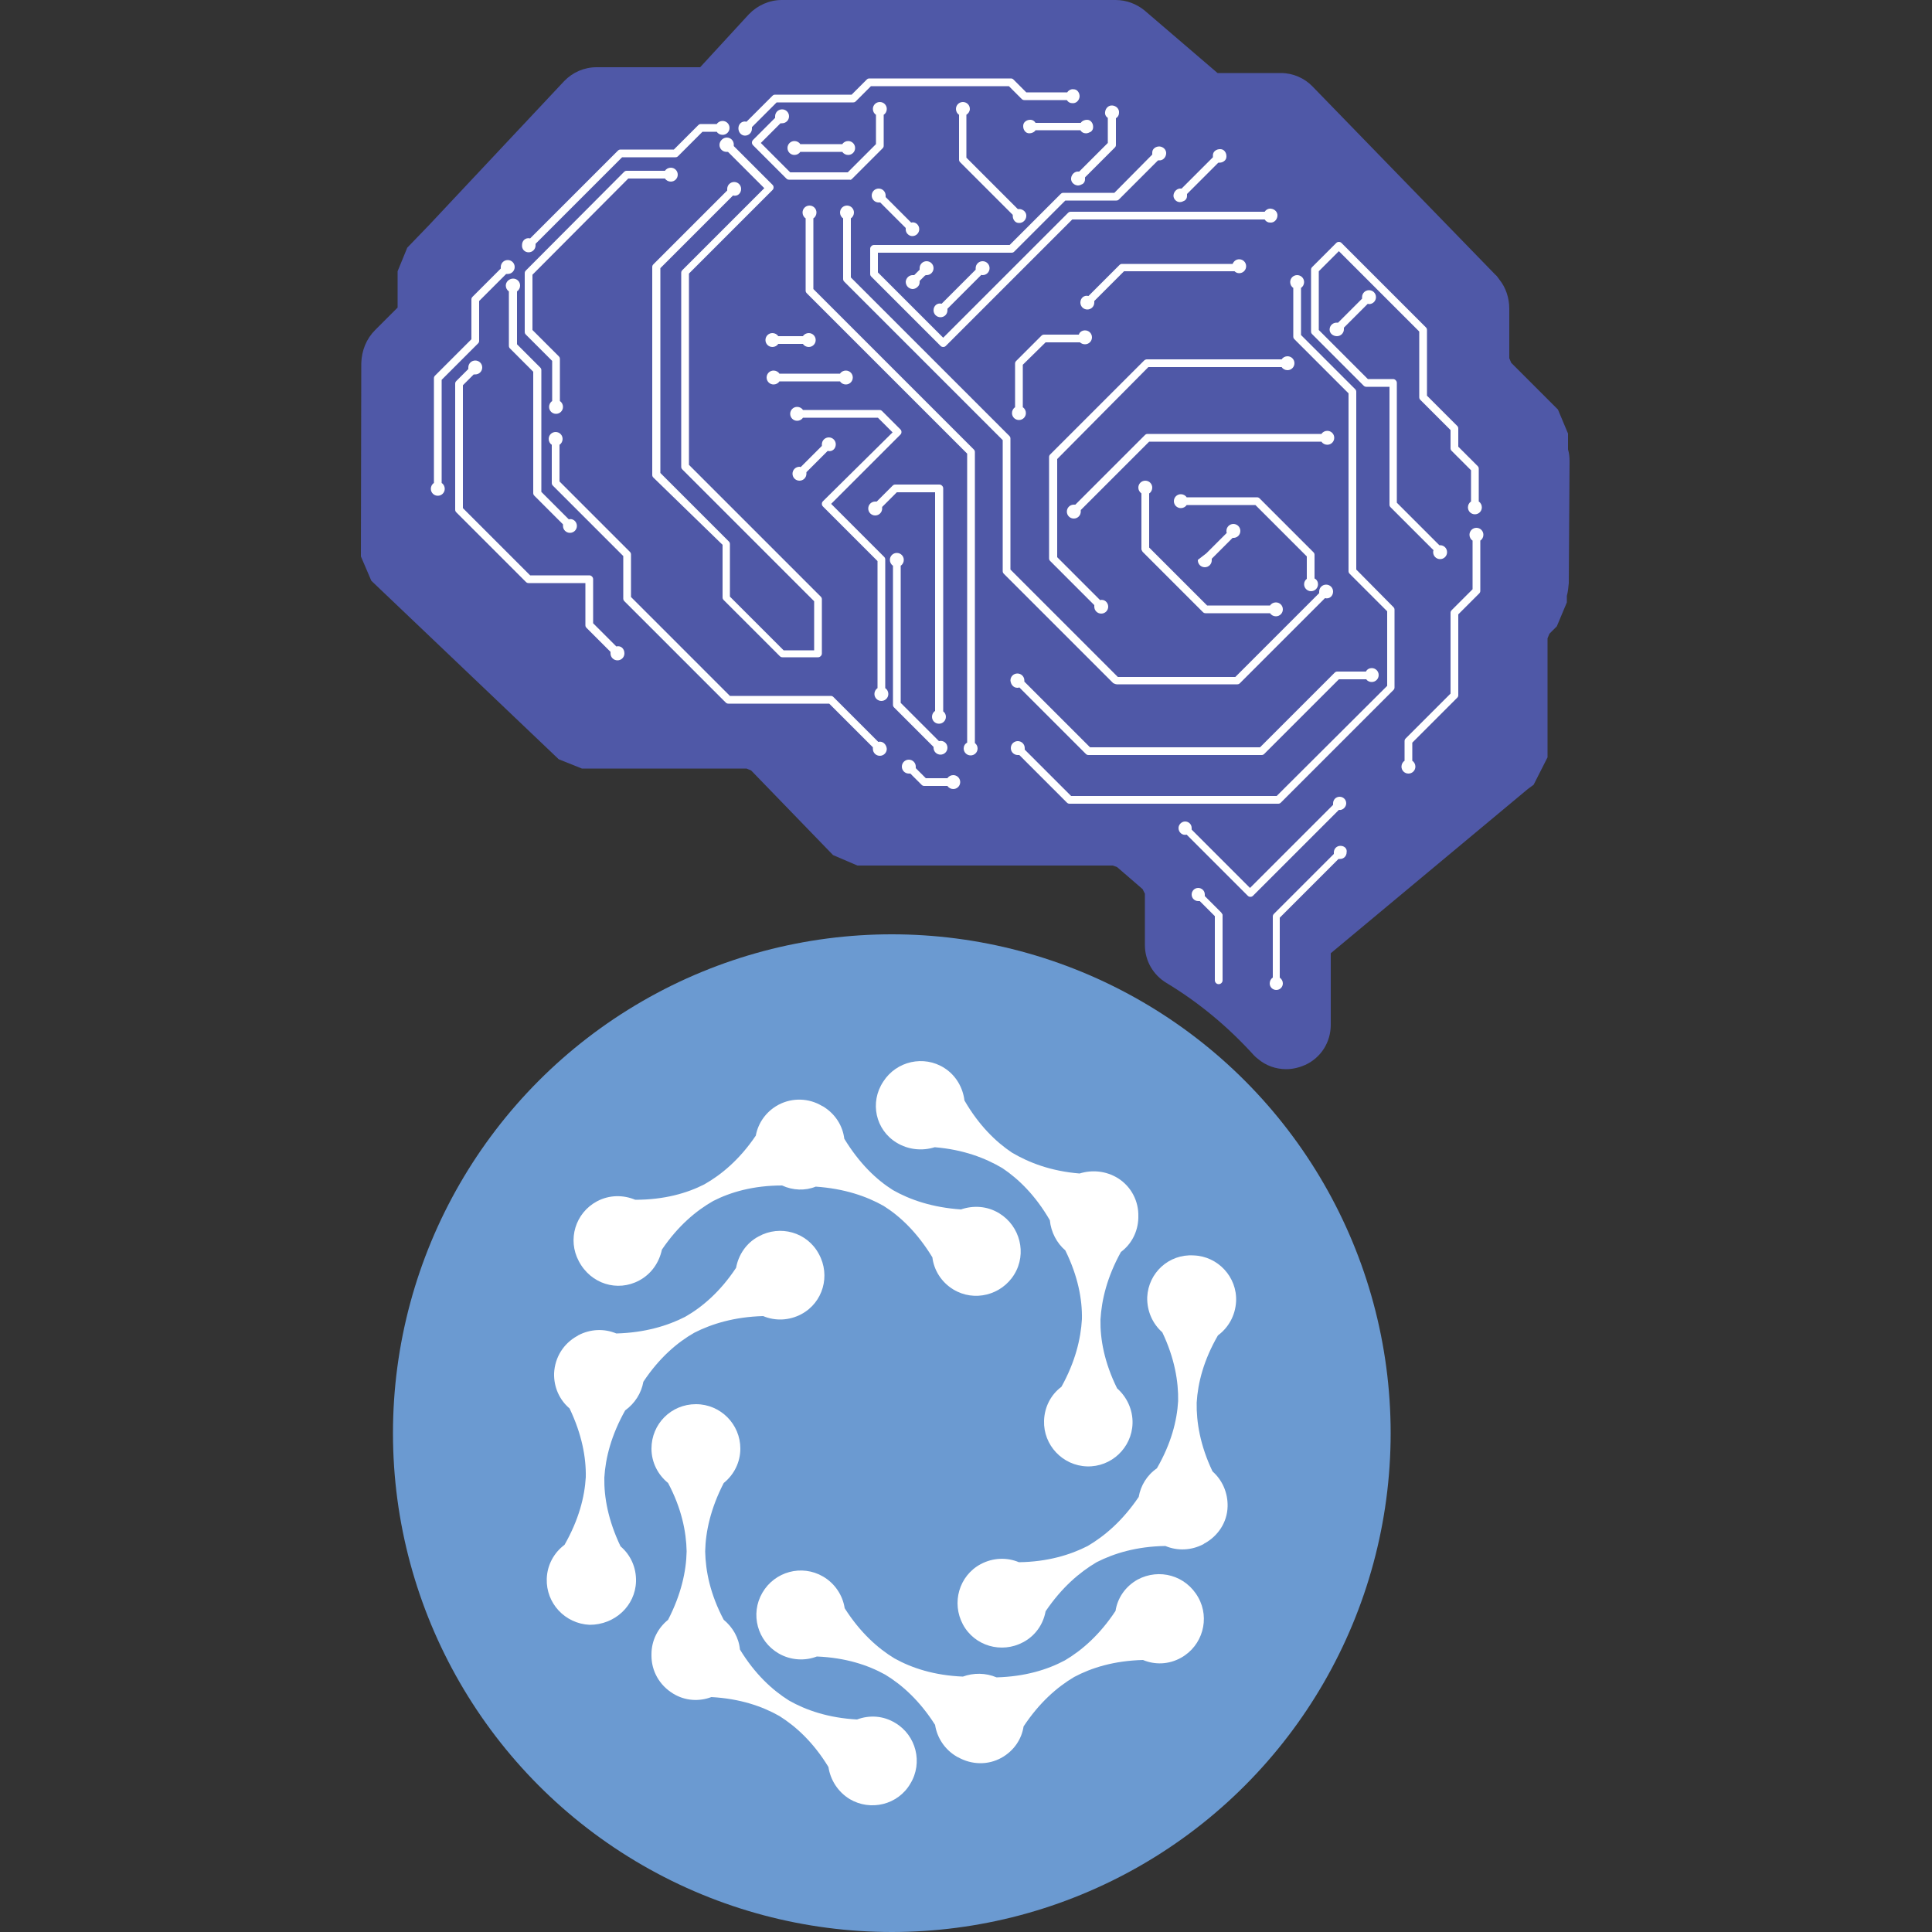
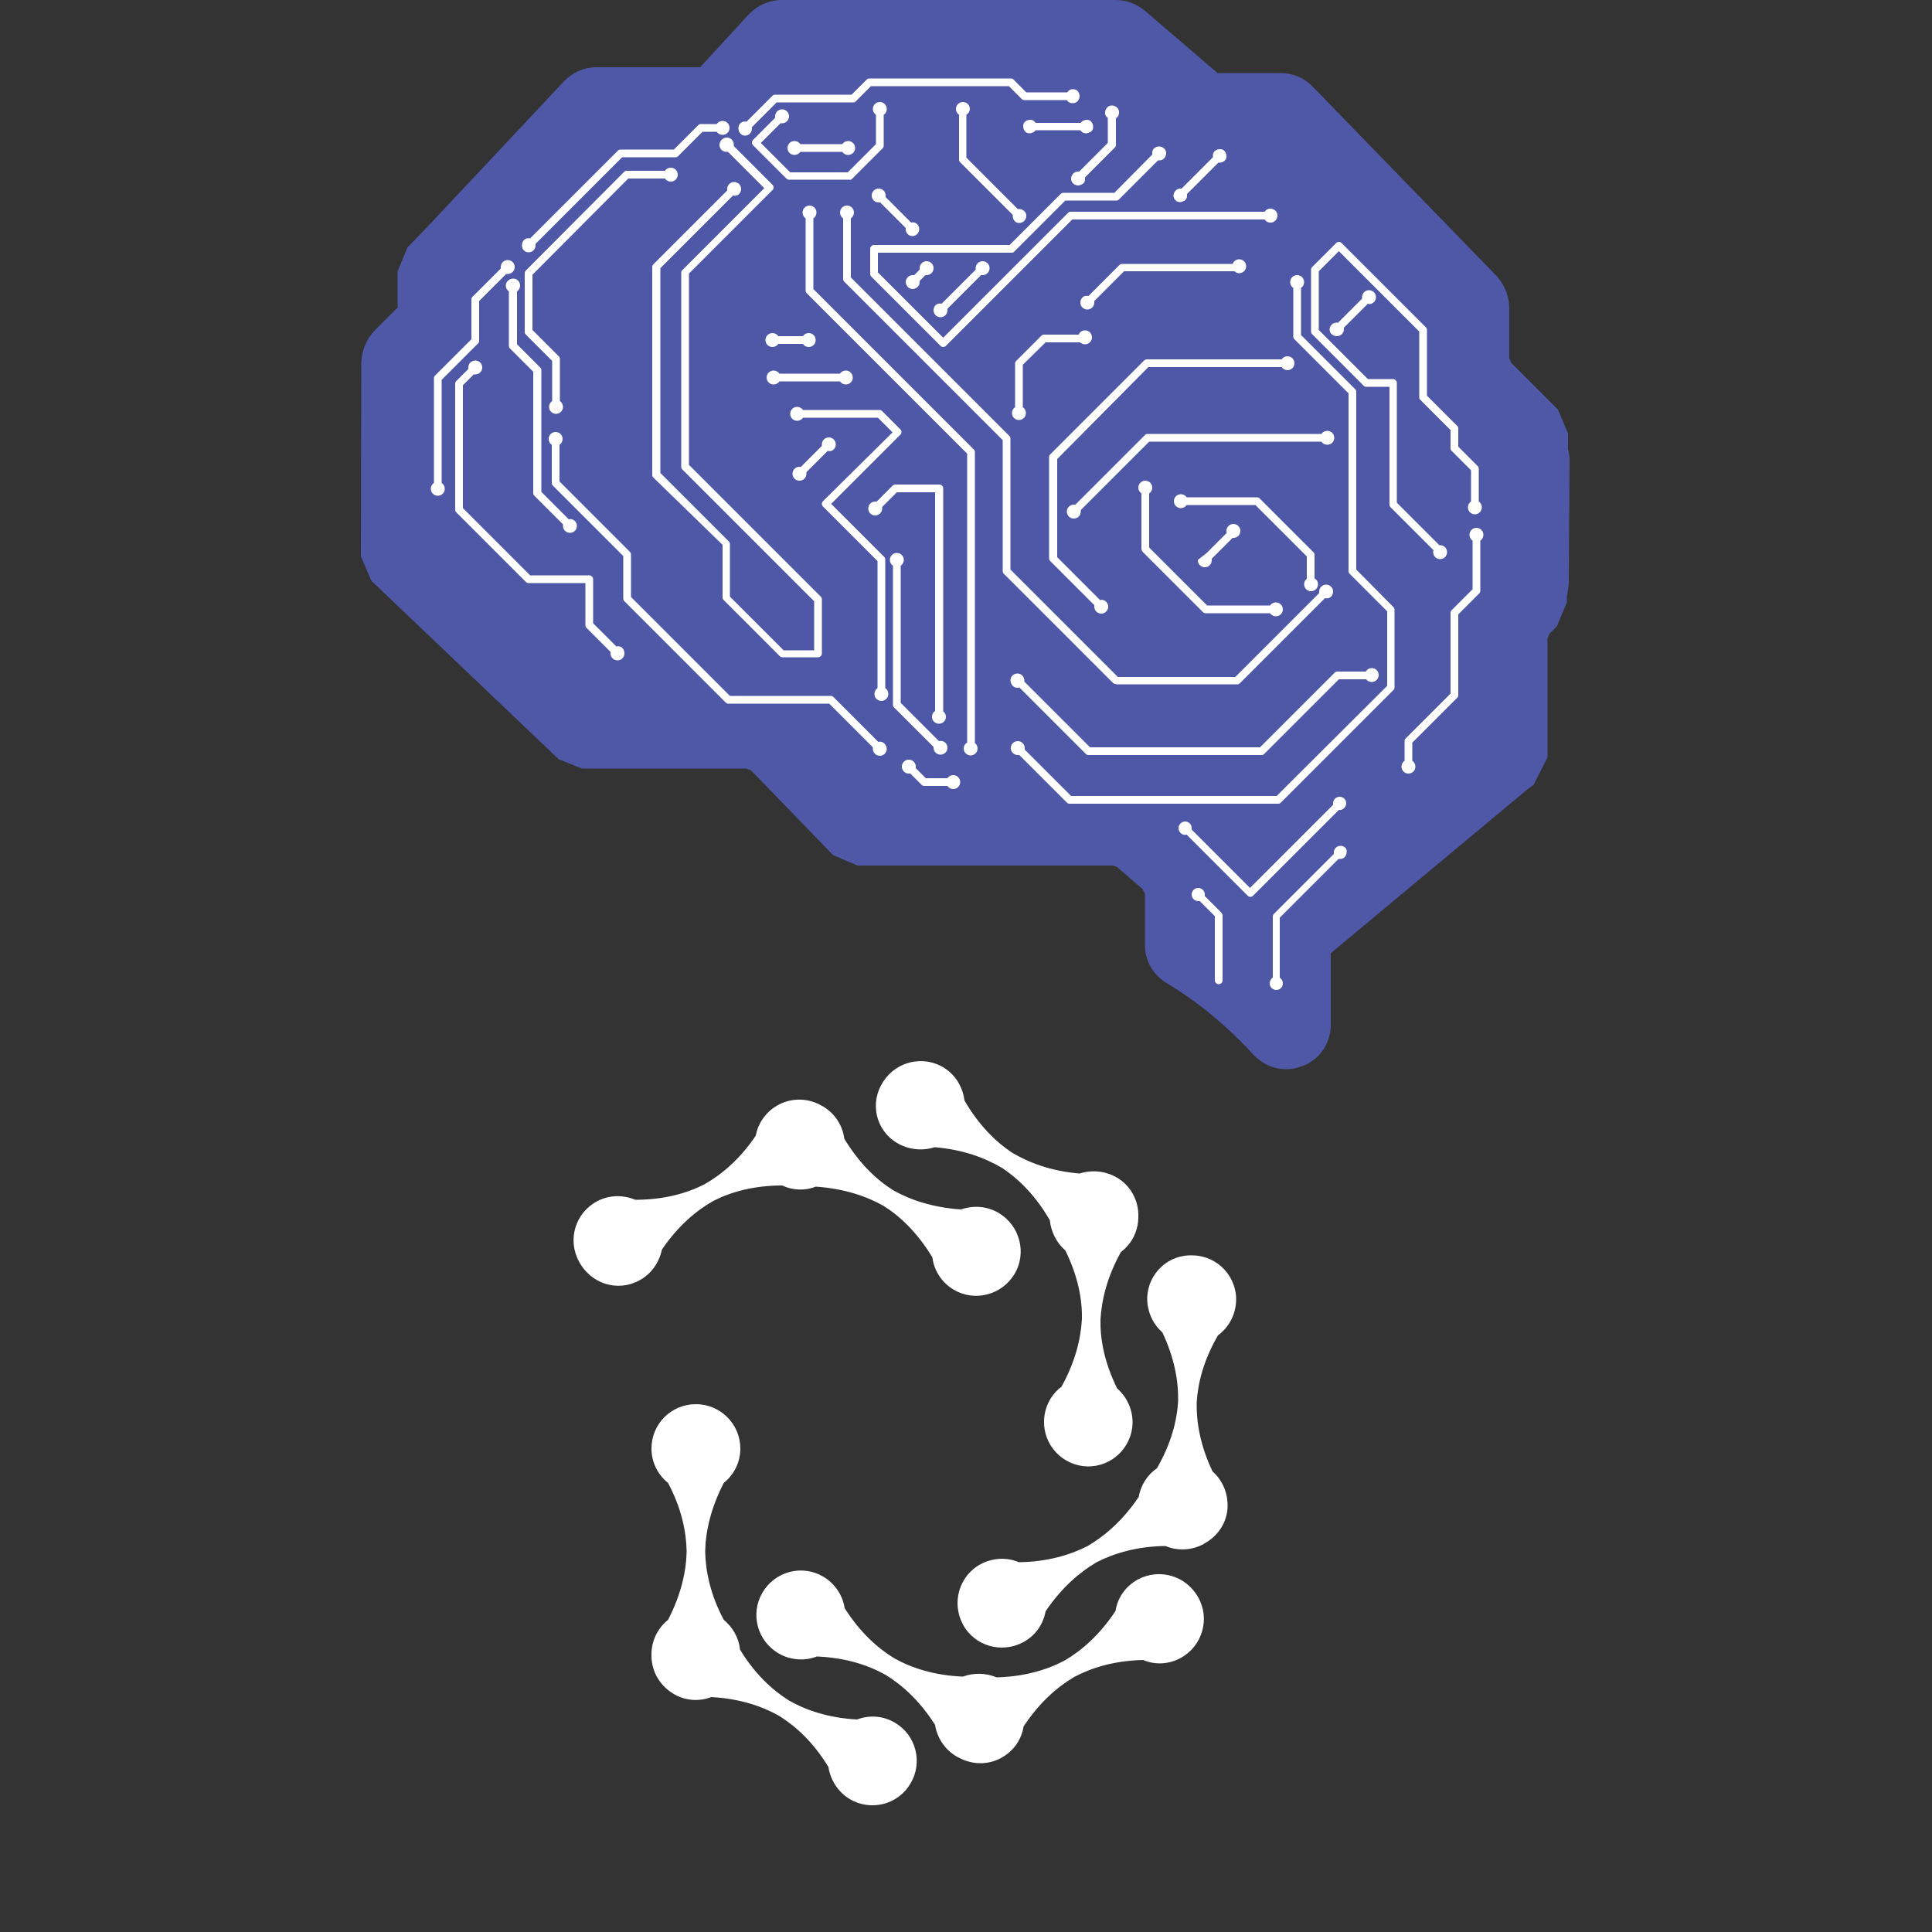
<svg xmlns="http://www.w3.org/2000/svg" id="Layer_1" x="0px" y="0px" viewBox="0 0 500 500" style="enable-background:new 0 0 500 500;" xml:space="preserve">
  <rect x="0" y="0" width="500" height="500" fill="#333333" stroke="none" />
  <style type="text/css">	.st0{fill:#6B9AD1;}	.st1{fill:#FFFFFF;}	.st2{fill:#4F58A7;}</style>
  <g>
-     <circle class="st0" cx="230.8" cy="370.9" r="129.1" />
    <g>
      <path class="st1" d="M231.7,445.9c-3.1-1.9-6.7-2.1-9.9-0.9l0,0c-7.4-0.4-13.2-2.4-17.6-4.9c-4.3-2.7-8.8-6.8-12.7-13.2   c-0.3-3.1-1.9-5.8-4.2-7.7h0c-3.5-6.6-4.7-12.6-4.8-17.7c0.1-5.1,1.4-11.1,4.8-17.7h0c2.6-2.1,4.3-5.3,4.3-8.9   c0-6.3-5.1-11.5-11.5-11.5s-11.5,5.1-11.5,11.5c0,3.6,1.7,6.8,4.3,8.9h0c3.5,6.6,4.7,12.6,4.8,17.7c-0.1,5.1-1.4,11.1-4.8,17.7h0   c-2.6,2.1-4.3,5.3-4.3,8.9c0,0.1,0,0.3,0,0.4c0,3.9,2,7.6,5.6,9.8c3.1,1.9,6.7,2.1,9.9,0.9l0,0c7.4,0.4,13.2,2.4,17.6,4.9   c4.3,2.7,8.8,6.8,12.7,13.2l0,0c0.5,3.3,2.4,6.4,5.5,8.3c5.4,3.2,12.5,1.5,15.7-4C238.9,456.2,237.1,449.1,231.7,445.9z" />
      <path class="st1" d="M294.4,408.8c-3.2,1.8-5.2,4.8-5.7,8.1l0,0c-4.1,6.2-8.7,10.2-13.1,12.8c-4.5,2.4-10.3,4.2-17.7,4.4   c-2.8-1.2-6-1.2-8.7-0.2l0,0c-7.4-0.3-13.2-2.2-17.7-4.7c-4.3-2.6-8.9-6.7-12.9-13l0,0c-0.5-3.3-2.5-6.4-5.6-8.2   c-5.5-3.2-12.5-1.3-15.7,4.2c-3.2,5.5-1.3,12.5,4.2,15.7c3.1,1.8,6.8,2,9.9,0.8l0,0c7.4,0.3,13.2,2.2,17.7,4.7   c4.3,2.6,8.9,6.7,12.9,13l0,0c0.5,3.3,2.5,6.4,5.6,8.2c0.1,0.1,0.2,0.1,0.4,0.2c3.4,1.9,7.6,2.1,11.2,0.1c3.2-1.8,5.2-4.8,5.7-8.1   l0,0c4.1-6.2,8.7-10.2,13.1-12.8c4.5-2.4,10.3-4.2,17.8-4.4l0,0c3.1,1.3,6.7,1.2,9.9-0.6c5.5-3.1,7.5-10.1,4.4-15.6   C306.9,407.7,300,405.8,294.4,408.8z" />
      <path class="st1" d="M296.9,335.7c-0.1,3.6,1.4,6.9,3.9,9.1l0,0c3.2,6.7,4.2,12.8,4.1,17.8c-0.3,5.1-1.8,11-5.5,17.4   c-2.6,1.8-4.2,4.5-4.7,7.4l0,0c-4.2,6.2-8.8,10.1-13.2,12.7c-4.5,2.3-10.4,4.1-17.8,4.2l0,0c-3.1-1.3-6.7-1.2-9.9,0.5   c-5.6,3-7.6,10-4.6,15.6c3,5.6,10,7.6,15.6,4.6c3.2-1.7,5.2-4.7,5.8-8l0,0c4.2-6.2,8.8-10.1,13.2-12.7c4.5-2.3,10.4-4.1,17.8-4.2   l0,0c3.1,1.3,6.7,1.2,9.9-0.5c0.1-0.1,0.2-0.2,0.3-0.2c3.4-1.9,5.8-5.4,5.9-9.5c0.1-3.6-1.4-6.9-3.9-9.1l0,0   c-3.2-6.7-4.2-12.8-4.1-17.8c0.3-5.1,1.8-11,5.5-17.4l0,0c2.7-2,4.5-5.1,4.7-8.8c0.3-6.3-4.7-11.7-11-11.9   C302.5,324.5,297.2,329.4,296.9,335.7z" />
-       <path class="st1" d="M232,295.7c3.1,1.9,6.7,2.2,9.9,1.2l0,0c7.4,0.6,13.1,2.8,17.5,5.4c4.2,2.8,8.6,7.1,12.3,13.5   c0.3,3.1,1.8,5.9,4,7.8l0,0c3.3,6.7,4.4,12.7,4.3,17.8c-0.3,5.1-1.7,11-5.3,17.5l0,0c-2.7,2-4.4,5.2-4.5,8.8   c-0.2,6.3,4.8,11.6,11.1,11.8c6.3,0.2,11.6-4.8,11.8-11.1c0.1-3.6-1.5-6.9-4-9.1l0,0c-3.3-6.7-4.4-12.7-4.3-17.8   c0.3-5.1,1.7-11,5.3-17.5l0,0c2.7-2,4.4-5.2,4.5-8.8c0-0.1,0-0.3,0-0.4c0.1-3.9-1.8-7.7-5.3-9.9c-3.1-1.9-6.7-2.2-9.9-1.2l0,0   c-7.4-0.6-13.1-2.8-17.5-5.4c-4.2-2.8-8.6-7.1-12.3-13.5l0,0c-0.4-3.3-2.2-6.5-5.2-8.4c-5.3-3.4-12.4-1.8-15.8,3.5   C225,285.3,226.6,292.4,232,295.7z" />
+       <path class="st1" d="M232,295.7c3.1,1.9,6.7,2.2,9.9,1.2l0,0c7.4,0.6,13.1,2.8,17.5,5.4c4.2,2.8,8.6,7.1,12.3,13.5   c0.3,3.1,1.8,5.9,4,7.8l0,0c3.3,6.7,4.4,12.7,4.3,17.8c-0.3,5.1-1.7,11-5.3,17.5l0,0c-2.7,2-4.4,5.2-4.5,8.8   c-0.2,6.3,4.8,11.6,11.1,11.8c6.3,0.2,11.6-4.8,11.8-11.1c0.1-3.6-1.5-6.9-4-9.1c-3.3-6.7-4.4-12.7-4.3-17.8   c0.3-5.1,1.7-11,5.3-17.5l0,0c2.7-2,4.4-5.2,4.5-8.8c0-0.1,0-0.3,0-0.4c0.1-3.9-1.8-7.7-5.3-9.9c-3.1-1.9-6.7-2.2-9.9-1.2l0,0   c-7.4-0.6-13.1-2.8-17.5-5.4c-4.2-2.8-8.6-7.1-12.3-13.5l0,0c-0.4-3.3-2.2-6.5-5.2-8.4c-5.3-3.4-12.4-1.8-15.8,3.5   C225,285.3,226.6,292.4,232,295.7z" />
      <path class="st1" d="M165.4,331.4c3.2-1.7,5.2-4.7,5.9-8l0,0c4.2-6.2,8.9-10.1,13.3-12.6c4.5-2.3,10.4-4,17.8-4   c2.8,1.3,6,1.4,8.7,0.3l0,0c7.4,0.5,13.2,2.5,17.6,5c4.3,2.7,8.7,6.9,12.6,13.3l0,0c0.4,3.3,2.3,6.4,5.4,8.3   c5.4,3.3,12.5,1.5,15.8-3.9c3.3-5.4,1.5-12.5-3.9-15.8c-3.1-1.9-6.7-2.1-9.9-1l0,0c-7.4-0.5-13.2-2.5-17.6-5   c-4.3-2.7-8.7-6.9-12.6-13.3l0,0c-0.4-3.3-2.3-6.4-5.4-8.3c-0.1-0.1-0.2-0.1-0.4-0.2c-3.3-2-7.6-2.2-11.2-0.3   c-3.2,1.7-5.3,4.7-5.9,8l0,0c-4.2,6.2-8.9,10.1-13.3,12.6c-4.5,2.3-10.4,4-17.9,4l0,0c-3.1-1.3-6.7-1.3-9.9,0.4   c-5.6,3-7.7,9.9-4.7,15.5C152.9,332.3,159.8,334.4,165.4,331.4z" />
-       <path class="st1" d="M164.6,409.3c0.1-3.6-1.4-6.9-4-9.1l0,0c-3.2-6.7-4.3-12.7-4.2-17.8c0.3-5.1,1.8-11,5.4-17.4   c2.5-1.8,4.2-4.5,4.7-7.4l0,0c4.1-6.2,8.8-10.2,13.2-12.7c4.5-2.3,10.4-4.1,17.8-4.3l0,0c3.1,1.3,6.7,1.2,9.9-0.5   c5.6-3,7.6-10,4.5-15.6c-3-5.6-10-7.6-15.6-4.5c-3.2,1.7-5.2,4.8-5.8,8.1l0,0c-4.1,6.2-8.8,10.2-13.2,12.7   c-4.5,2.3-10.4,4.1-17.8,4.3l0,0c-3.1-1.3-6.7-1.2-9.9,0.5c-0.1,0.1-0.2,0.2-0.3,0.2c-3.4,1.9-5.7,5.4-5.9,9.6   c-0.1,3.6,1.4,6.9,4,9.1l0,0c3.2,6.7,4.3,12.7,4.2,17.8c-0.3,5.1-1.8,11-5.5,17.5l0,0c-2.7,2-4.5,5.2-4.6,8.8   c-0.2,6.3,4.7,11.6,11.1,11.9C159.1,420.5,164.4,415.6,164.6,409.3z" />
    </g>
    <path class="st2" d="M406.2,119.4c0-1.1-0.1-2.1-0.4-3.1v-4.1l-2.6-6.2l-12.1-12.1l-0.5-1.2V79.9c0-2.8-0.9-5.5-2.6-7.6  c-0.3-0.4-0.6-0.9-1-1.2l-47.3-48.7c-2.1-2.2-5.1-3.5-8.2-3.5h-16.4L296.2,2.7C294.1,1,291.5,0,288.7,0h-86.4  c-3.2,0-6.3,1.4-8.5,3.7l-12.6,13.7h-26.8c-3.2,0-6.2,1.3-8.4,3.6l-35.1,37.4l-5.5,5.7l-2.5,6.1v9.4l-5.8,5.8  c-2.3,2.3-3.5,5.3-3.6,8.6l-0.1,50l2.7,6.3l48.5,46.2l6,2.4h42.6l1.2,0.5l21.2,21.9l6.3,2.7h66.1l1.1,0.4l6.6,5.7l0.6,1.2v13.3  c0,4,2.1,7.7,5.6,9.8c8.3,5,15.9,11.3,22.6,18.7c0.3,0.3,0.7,0.7,1,0.9c2.1,1.8,4.7,2.7,7.4,2.7c1.6,0,3.3-0.4,4.9-1.1  c4.1-1.9,6.6-5.9,6.6-10.4v-18.5l51-42.5l1.5-1.1l3.6-7.1v-30.8l0.5-1.2l1.9-1.9l2.6-6.2v-1.7c0.3-1.1,0.4-2.2,0.5-3.3L406.2,119.4  z" />
    <path class="st1" d="M209.3,86.2c-0.6,0-1.2,0.3-1.5,0.8h-6.4c-0.3-0.5-0.9-0.8-1.5-0.8c-1,0-1.8,0.8-1.8,1.8c0,1,0.8,1.8,1.8,1.8  c0.6,0,1.2-0.3,1.5-0.8h6.4c0.3,0.5,0.9,0.8,1.5,0.8c1,0,1.8-0.8,1.8-1.8C211.1,87,210.3,86.2,209.3,86.2z M266.7,31  c-0.5,0-0.9,0.1-1.3,0.4c-0.4,0.3-0.6,0.7-0.6,1.2c0,0.5,0.1,0.9,0.4,1.3s0.7,0.6,1.2,0.6c0.6,0,1.3-0.3,1.6-0.8h11.6  c0.3,0.5,0.8,0.8,1.4,0.8c0,0,0.1,0,0.1,0c0.4,0,0.8-0.2,1.2-0.4c0.4-0.3,0.6-0.7,0.6-1.2c0-0.5-0.1-0.9-0.4-1.3  c-0.3-0.4-0.7-0.6-1.2-0.6c-0.6,0-1.3,0.3-1.6,0.8H268C267.7,31.3,267.2,31,266.7,31z M220.5,46.3l7.9-7.9c0.2-0.2,0.3-0.4,0.3-0.7  v-8c0.5-0.3,0.8-0.9,0.8-1.5c0-1-0.8-1.8-1.8-1.8c-1,0-1.8,0.8-1.8,1.8c0,0.6,0.3,1.2,0.8,1.5v7.6l-7.3,7.3h-14.9l-7.6-7.6l5.1-5.1  c0.1,0,0.2,0,0.4,0c1,0,1.8-0.8,1.8-1.8c0-1-0.8-1.8-1.8-1.8c-1,0-1.8,0.8-1.8,1.8c0,0.1,0,0.2,0,0.4l-5.7,5.7  c-0.4,0.4-0.4,1,0,1.4l8.6,8.6c0.2,0.2,0.4,0.3,0.7,0.3h15.7C220.1,46.6,220.3,46.5,220.5,46.3z M239.8,71.2c1,0,1.8-0.8,1.8-1.8  s-0.8-1.8-1.8-1.8c-1,0-1.8,0.8-1.8,1.8c0,0.1,0,0.2,0,0.4l-1.4,1.4c-0.1,0-0.2,0-0.3,0c0,0-0.1,0-0.1,0c-0.9,0-1.7,0.7-1.8,1.7  c0,1,0.7,1.8,1.7,1.9c0,0,0.1,0,0.1,0c0.4,0,0.9-0.2,1.2-0.5c0.4-0.3,0.6-0.8,0.6-1.2c0-0.1,0-0.3,0-0.4l1.4-1.4  C239.6,71.2,239.7,71.2,239.8,71.2z M254.3,71.2c1,0,1.8-0.8,1.8-1.8s-0.8-1.8-1.8-1.8c-1,0-1.8,0.8-1.8,1.8c0,0.1,0,0.2,0,0.4  l-8.8,8.8c-1.2-0.3-2.1,0.6-2.1,1.7c0,1,0.8,1.8,1.8,1.8s1.8-0.8,1.8-1.8c0-0.1,0-0.2,0-0.4l8.8-8.8  C254,71.2,254.1,71.2,254.3,71.2z M288.4,49.9h-13.2c-0.3,0-0.5,0.1-0.7,0.3l-13.2,13.2h-35.1c-0.3,0-0.5,0.1-0.7,0.3  c-0.2,0.2-0.3,0.4-0.3,0.7v6.5c0,0.3,0.1,0.5,0.3,0.7l17.9,17.9c0.2,0.2,0.4,0.3,0.7,0.3c0.3,0,0.5-0.1,0.7-0.3l32.7-32.7h49.8  c0.3,0.5,0.8,0.8,1.4,0.8c1,0.1,1.8-0.7,1.9-1.7c0.1-1-0.7-1.8-1.7-1.9c-0.6-0.1-1.3,0.3-1.6,0.8h-50.2c-0.3,0-0.5,0.1-0.7,0.3  l-32.3,32.3l-16.9-16.9v-5.1h34.6c0.3,0,0.5-0.1,0.7-0.3l13.2-13.2l13.2,0c0.3,0,0.5-0.1,0.7-0.3l10.1-10.1c0.1,0,0.2,0,0.2,0  c1,0.1,1.8-0.7,1.9-1.7c0.1-1-0.7-1.8-1.7-1.9c-0.5,0-0.9,0.1-1.3,0.4c-0.4,0.3-0.6,0.7-0.6,1.2c0,0.2,0,0.3,0,0.5L288.4,49.9z   M251,28.2c0-1-0.8-1.8-1.8-1.8c-1,0-1.8,0.8-1.8,1.8c0,0.6,0.3,1.2,0.8,1.5v11.6c0,0.3,0.1,0.5,0.3,0.7l13.6,13.6  c0,0.1,0,0.2,0,0.2c0,0.5,0.1,0.9,0.4,1.3s0.7,0.6,1.2,0.6c0,0,0.1,0,0.1,0c0.9,0,1.7-0.7,1.8-1.7c0.1-1-0.7-1.8-1.7-1.9  c-0.2,0-0.3,0-0.5,0l-13.3-13.3V29.7C250.6,29.4,251,28.8,251,28.2z M205.6,40.1c0.6,0,1.2-0.3,1.5-0.8h10.9  c0.3,0.5,0.9,0.8,1.5,0.8c1,0,1.8-0.8,1.8-1.8c0-1-0.8-1.8-1.8-1.8c-0.6,0-1.2,0.3-1.5,0.8h-10.9c-0.3-0.5-0.9-0.8-1.5-0.8  c-1,0-1.8,0.8-1.8,1.8C203.8,39.3,204.6,40.1,205.6,40.1z M286.7,30.5V37l-7.4,7.4c-0.1,0-0.2,0-0.2,0c-0.9-0.1-1.8,0.7-1.9,1.7  c-0.1,1,0.7,1.8,1.7,1.9c0,0,0.1,0,0.1,0c0.4,0,0.8-0.2,1.2-0.4c0.4-0.3,0.6-0.7,0.6-1.2c0-0.2,0-0.3,0-0.5l7.7-7.7  c0.2-0.2,0.3-0.4,0.3-0.7v-6.9c0.5-0.3,0.8-0.8,0.8-1.4c0.1-1-0.7-1.8-1.7-1.9c-1-0.1-1.8,0.7-1.9,1.7  C285.9,29.6,286.2,30.2,286.7,30.5z M236.1,61.1c1,0,1.8-0.8,1.8-1.8c0-1.1-1-2-2.1-1.7l-6.6-6.6c0-0.1,0-0.2,0-0.4  c0-1-0.8-1.8-1.8-1.8c-1,0-1.8,0.8-1.8,1.8c0,1,0.8,1.8,1.8,1.8c0.1,0,0.2,0,0.4,0l6.6,6.6c0,0.1,0,0.2,0,0.4  C234.4,60.3,235.2,61.1,236.1,61.1z M200.2,95.9c-1,0-1.8,0.8-1.8,1.8c0,1,0.8,1.8,1.8,1.8c0.6,0,1.2-0.3,1.5-0.8h15.7  c0.3,0.5,0.9,0.8,1.5,0.8c1,0,1.8-0.8,1.8-1.8c0-1-0.8-1.8-1.8-1.8c-0.6,0-1.2,0.3-1.5,0.8h-15.7C201.4,96.2,200.8,95.9,200.2,95.9  z M337.5,151.2c0,1,0.8,1.8,1.8,1.8s1.8-0.8,1.8-1.8c0-0.6-0.3-1.2-0.9-1.5v-6.1c0-0.3-0.1-0.5-0.3-0.7L326,129  c-0.2-0.2-0.4-0.3-0.7-0.3h-18.2c-0.3-0.5-0.9-0.8-1.5-0.8c-1,0-1.8,0.8-1.8,1.8s0.8,1.8,1.8,1.8c0.6,0,1.2-0.3,1.5-0.8l17.8,0  l13.3,13.3v5.8C337.8,150.1,337.5,150.6,337.5,151.2z M296.1,93.3l-24.3,24.3c-0.2,0.2-0.3,0.4-0.3,0.7v26.2c0,0.3,0.1,0.5,0.3,0.7  l11.4,11.4c0,0.1,0,0.2,0,0.4c0,1,0.8,1.8,1.8,1.8s1.8-0.8,1.8-1.8c0-1.1-1-2-2.1-1.7l-11.1-11.1v-25.4L297.2,95h34.5  c0.3,0.5,0.9,0.8,1.5,0.8c1,0,1.8-0.8,1.8-1.8c0-1-0.8-1.8-1.8-1.8c-0.6,0-1.2,0.3-1.5,0.8h-34.9C296.6,93,296.3,93.1,296.1,93.3z   M352.9,99.8c0.2,0.2,0.4,0.3,0.7,0.3h6v30.5c0,0.3,0.1,0.5,0.3,0.7l11.1,11.1c-0.1,0.2-0.1,0.3-0.1,0.5c0,1,0.8,1.8,1.8,1.8  s1.8-0.8,1.8-1.8c0-1-0.8-1.8-1.8-1.8c-0.1,0-0.1,0-0.2,0l-11-11V99.1c0-0.3-0.1-0.5-0.3-0.7c-0.2-0.2-0.4-0.3-0.7-0.3H354  l-12.7-12.7V70.2l5.2-5.2l20.8,20.8v17c0,0.3,0.1,0.5,0.3,0.7l7.8,7.8v4.7c0,0.3,0.1,0.5,0.3,0.7l5,5v8.1c-0.5,0.3-0.8,0.9-0.8,1.5  c0,1,0.8,1.8,1.8,1.8c1,0,1.8-0.8,1.8-1.8c0-0.6-0.3-1.2-0.8-1.5l0-8.5c0-0.3-0.1-0.5-0.3-0.7l-5-5v-4.7c0-0.3-0.1-0.5-0.3-0.7  l-7.8-7.8v-17c0-0.3-0.1-0.5-0.3-0.7l-21.8-21.8c-0.2-0.2-0.4-0.3-0.7-0.3c0,0,0,0,0,0c-0.3,0-0.5,0.1-0.7,0.3l-6.2,6.2  c-0.2,0.2-0.3,0.4-0.3,0.7v16c0,0.3,0.1,0.5,0.3,0.7L352.9,99.8z M295.7,142.8l15.6,15.6c0.2,0.2,0.4,0.3,0.7,0.3h16.7  c0.3,0.5,0.9,0.8,1.5,0.8c1,0,1.8-0.8,1.8-1.8c0-1-0.8-1.8-1.8-1.8c-0.6,0-1.2,0.3-1.5,0.8h-16.3l-15-15l0-14  c0.5-0.3,0.8-0.9,0.8-1.5c0-1-0.8-1.8-1.8-1.8c-1,0-1.8,0.8-1.8,1.8c0,0.6,0.3,1.1,0.8,1.5v14.5  C295.4,142.3,295.6,142.6,295.7,142.8z M354.3,78.7c1,0,1.8-0.8,1.8-1.8s-0.8-1.8-1.8-1.8c-1,0-1.8,0.8-1.8,1.8c0,0.1,0,0.2,0,0.4  l-6.2,6.2c-0.1,0-0.2,0-0.4,0c-1,0-1.8,0.8-1.8,1.8S345,87,346,87c1,0,1.8-0.8,1.8-1.8c0-0.1,0-0.2,0-0.4l6.2-6.2  C354.1,78.7,354.2,78.7,354.3,78.7z M270.6,88.6h8.9c0.3,0.3,0.8,0.5,1.3,0.5c1,0,1.8-0.8,1.8-1.8c0-1-0.8-1.8-1.8-1.8  c-0.7,0-1.4,0.4-1.6,1.1h-9c-0.3,0-0.5,0.1-0.7,0.3l-6.5,6.5c-0.2,0.2-0.3,0.4-0.3,0.7v11.3c-0.5,0.3-0.8,0.9-0.8,1.5  c0,1,0.8,1.8,1.8,1.8c1,0,1.8-0.8,1.8-1.8c0-0.6-0.3-1.2-0.8-1.5V94.4L270.6,88.6z M305.3,52.3c0,0,0.1,0,0.1,0  c0.4,0,0.8-0.2,1.2-0.4c0.4-0.3,0.6-0.7,0.6-1.2c0-0.2,0-0.3,0-0.5l8.1-8.1c0.1,0,0.2,0,0.2,0c0.5,0,0.9-0.1,1.3-0.4  c0.4-0.3,0.6-0.7,0.6-1.2c0-0.5-0.1-0.9-0.4-1.3c-0.3-0.4-0.7-0.6-1.2-0.6c-0.5,0-0.9,0.1-1.3,0.4c-0.4,0.3-0.6,0.7-0.6,1.2  c0,0.2,0,0.3,0,0.5l-8.1,8.1c-0.1,0-0.2,0-0.2,0c-0.9-0.1-1.8,0.7-1.9,1.7C303.6,51.4,304.4,52.3,305.3,52.3z M310,144.9v0.1  c0,1,0.8,1.8,1.8,1.8c1,0,1.8-0.8,1.8-1.8c0-0.1,0-0.2,0-0.4l5.4-5.4c1.1,0.1,2-0.7,2-1.8c0-1-0.8-1.8-1.8-1.8  c-1,0-1.8,0.8-1.8,1.8c0,0.2,0,0.4,0.1,0.5l-5.3,5.3L310,144.9z M319.5,70.2c0.3,0.3,0.7,0.5,1.2,0.5c1,0,1.8-0.8,1.8-1.8  s-0.8-1.8-1.8-1.8c-0.8,0-1.4,0.5-1.7,1.2l-28.6,0c-0.3,0-0.5,0.1-0.7,0.3l-8,8c-1.2-0.3-2.1,0.6-2.1,1.7c0,1,0.8,1.8,1.8,1.8  s1.8-0.8,1.8-1.8c0-0.1,0-0.2,0-0.4l7.7-7.7H319.5z M343.5,115.1c1,0,1.8-0.8,1.8-1.8c0-1-0.8-1.8-1.8-1.8c-0.6,0-1.2,0.3-1.5,0.8  h-45c-0.3,0-0.5,0.1-0.7,0.3l-18,18c-0.1,0-0.2,0-0.4,0c-1,0-1.8,0.8-1.8,1.8s0.8,1.8,1.8,1.8c1,0,1.8-0.8,1.8-1.8  c0-0.1,0-0.2,0-0.4l17.7-17.7H342C342.3,114.8,342.9,115.1,343.5,115.1z M346.9,218.9c-1,0-1.7,0.8-1.7,1.7c0,0.1,0,0.2,0,0.4  l-15.5,15.5c-0.2,0.2-0.3,0.4-0.3,0.7V253c-0.5,0.3-0.8,0.9-0.8,1.5c0,1,0.8,1.7,1.7,1.7c1,0,1.7-0.8,1.7-1.7  c0-0.6-0.3-1.1-0.8-1.5l0-15.5l15.2-15.2c0.1,0,0.2,0,0.4,0c1,0,1.7-0.8,1.7-1.7C348.7,219.6,347.9,218.9,346.9,218.9z M252.3,117  c0-0.3-0.1-0.5-0.3-0.7l-41.5-41.5V56.5c0.5-0.3,0.8-0.9,0.8-1.5c0-1-0.8-1.8-1.8-1.8s-1.8,0.8-1.8,1.8c0,0.6,0.3,1.2,0.8,1.5v18.7  c0,0.3,0.1,0.5,0.3,0.7l41.5,41.5v74.8c-0.6,0.3-0.9,0.9-0.9,1.5c0,1,0.8,1.8,1.8,1.8s1.8-0.8,1.8-1.8c0-0.6-0.3-1.1-0.7-1.4  L252.3,117z M263.3,178c0.2,0,0.3,0,0.5-0.1l17.2,17.2c0.2,0.2,0.4,0.3,0.7,0.3h44.8c0.3,0,0.5-0.1,0.7-0.3l19.3-19.3h7.1  c0.3,0.5,0.9,0.7,1.4,0.7c1,0,1.8-0.8,1.8-1.8c0-1-0.8-1.8-1.8-1.8c-0.6,0-1.2,0.3-1.5,0.9l-7.4,0c-0.3,0-0.5,0.1-0.7,0.3  l-19.3,19.3h-44l-17-17c0-0.1,0-0.2,0-0.3c0-1-0.8-1.8-1.8-1.8c-1,0-1.8,0.8-1.8,1.8C261.6,177.2,262.3,178,263.3,178z M289,177.1  h31.2c0.3,0,0.5-0.1,0.7-0.3l22-22c1.2,0.3,2.1-0.6,2.1-1.7c0-1-0.8-1.8-1.8-1.8c-1,0-1.8,0.8-1.8,1.8c0,0.1,0,0.2,0,0.4  l-21.7,21.7h-30.4l-27.8-27.8v-33.9c0-0.3-0.1-0.5-0.3-0.7l-41-41V56.5c0.5-0.3,0.8-0.9,0.8-1.5c0-1-0.8-1.8-1.8-1.8  s-1.8,0.8-1.8,1.8c0,0.6,0.3,1.2,0.8,1.5v15.7c0,0.3,0.1,0.5,0.3,0.7l41,41v33.9c0,0.3,0.1,0.5,0.3,0.7l28.3,28.3  C288.5,177,288.8,177.1,289,177.1z M241.2,185.5c0,1,0.8,1.8,1.8,1.8s1.8-0.8,1.8-1.8c0-0.6-0.3-1.1-0.7-1.4l0-57.7  c0-0.3-0.1-0.5-0.3-0.7c-0.2-0.2-0.4-0.3-0.7-0.3h-11.4c-0.3,0-0.5,0.1-0.7,0.3l-4.1,4.1c-0.1,0-0.2,0-0.4,0c-1,0-1.8,0.8-1.8,1.8  c0,1,0.8,1.8,1.8,1.8s1.8-0.8,1.8-1.8c0-0.1,0-0.2,0-0.4l3.8-3.8H242V184C241.5,184.3,241.2,184.9,241.2,185.5z M241.6,193.5  c0,1,0.8,1.8,1.8,1.8c1,0,1.8-0.8,1.8-1.8c0-1.1-1-2-2.2-1.7l-9.9-9.9v-35.5c0.5-0.3,0.8-0.9,0.8-1.5c0-1-0.8-1.8-1.8-1.8  c-1,0-1.8,0.8-1.8,1.8c0,0.6,0.3,1.2,0.8,1.5v36c0,0.3,0.1,0.5,0.3,0.7l10.2,10.2C241.6,193.3,241.6,193.4,241.6,193.5z   M246.7,200.6c-0.6,0-1.2,0.3-1.5,0.8h-5.6l-2.6-2.6c0-0.1,0-0.2,0-0.4c0-1-0.8-1.8-1.8-1.8c-1,0-1.8,0.8-1.8,1.8  c0,1,0.8,1.8,1.8,1.8c0.1,0,0.2,0,0.4,0l2.9,2.9c0.2,0.2,0.4,0.3,0.7,0.3h6c0.3,0.5,0.9,0.8,1.5,0.8c1,0,1.8-0.8,1.8-1.8  S247.7,200.6,246.7,200.6z M351,147.4v-46c0-0.3-0.1-0.5-0.3-0.7l-14-14V74.5c0.5-0.3,0.8-0.9,0.8-1.5c0-1-0.8-1.8-1.8-1.8  c-1,0-1.8,0.8-1.8,1.8c0,0.6,0.3,1.2,0.8,1.5v12.6c0,0.3,0.1,0.5,0.3,0.7l14,14l0,46c0,0.3,0.1,0.5,0.3,0.7l9.7,9.7v19.3L330.4,206  h-53.2l-12-12c0-0.1,0-0.2,0-0.4c0-1-0.8-1.8-1.8-1.8c-1,0-1.8,0.8-1.8,1.8c0,1,0.8,1.8,1.8,1.8c0.1,0,0.2,0,0.4,0l12.3,12.3  c0.2,0.2,0.4,0.3,0.7,0.3h54c0.3,0,0.5-0.1,0.7-0.3l29.1-29.1c0.2-0.2,0.3-0.4,0.3-0.7v-20.1c0-0.3-0.1-0.5-0.3-0.7L351,147.4z   M316,236.1l-4.2-4.2c0-0.1,0-0.2,0-0.4c0-1-0.8-1.7-1.7-1.7c-1,0-1.7,0.8-1.7,1.7c0,1,0.8,1.7,1.7,1.7c0.1,0,0.2,0,0.4,0l3.9,3.9  v16.6c0,0.5,0.4,1,1,1c0.5,0,1-0.4,1-1l0-17C316.3,236.6,316.2,236.3,316,236.1z M382.1,136.6c-1,0-1.8,0.8-1.8,1.8  c0,0.6,0.3,1.2,0.8,1.5v12.6l-5.4,5.4c-0.2,0.2-0.3,0.4-0.3,0.7v20.9l-11.6,11.6c-0.2,0.2-0.3,0.4-0.3,0.7v5.1  c-0.5,0.3-0.8,0.9-0.8,1.5c0,1,0.8,1.8,1.8,1.8c1,0,1.8-0.8,1.8-1.8c0-0.6-0.3-1.2-0.8-1.5v-4.7l11.6-11.6c0.2-0.2,0.3-0.4,0.3-0.7  V159l5.4-5.4c0.2-0.2,0.3-0.4,0.3-0.7v-13c0.5-0.3,0.8-0.9,0.8-1.5C383.9,137.4,383.1,136.6,382.1,136.6z M348.4,207.9  c0-1-0.8-1.7-1.7-1.7c-1,0-1.7,0.8-1.7,1.7c0,0.1,0,0.2,0,0.4l-21.5,21.5l-15.1-15.1c0-0.1,0-0.2,0-0.4c0-1-0.8-1.7-1.7-1.7  s-1.7,0.8-1.7,1.7c0,1.1,1,2,2.1,1.7l15.8,15.8c0.2,0.2,0.4,0.3,0.7,0.3c0.3,0,0.5-0.1,0.7-0.3l22.2-22.2  C347.4,209.8,348.4,208.9,348.4,207.9z M136.8,65.3c1,0,1.8-0.8,1.8-1.8c0-0.1,0-0.2,0-0.4l22.4-22.4h13.8c0.3,0,0.5-0.1,0.7-0.3  l6.3-6.3h3.7c0.3,0.5,0.9,0.8,1.5,0.8c1,0,1.8-0.8,1.8-1.8c0-1-0.8-1.8-1.8-1.8c-0.6,0-1.2,0.3-1.5,0.8h-4.1  c-0.3,0-0.5,0.1-0.7,0.3l-6.3,6.3h-13.8c-0.3,0-0.5,0.1-0.7,0.3l-22.7,22.7c-1.2-0.3-2.1,0.6-2.1,1.7  C135,64.5,135.8,65.3,136.8,65.3z M206.9,120.8c-1,0-1.8,0.8-1.8,1.8c0,1,0.8,1.8,1.8,1.8c1,0,1.8-0.8,1.8-1.8c0-0.1,0-0.2,0-0.4  l5.5-5.5c1.2,0.3,2.1-0.6,2.1-1.7c0-1-0.8-1.8-1.8-1.8c-1,0-1.8,0.8-1.8,1.8c0,0.1,0,0.2,0,0.4l-5.5,5.5  C207.2,120.9,207.1,120.8,206.9,120.8z M162.6,46.2h9.5c0.3,0.5,0.9,0.8,1.5,0.8c1,0,1.8-0.8,1.8-1.8c0-1-0.8-1.8-1.8-1.8  c-0.6,0-1.2,0.3-1.5,0.8h-9.9c-0.3,0-0.5,0.1-0.7,0.3L136.1,70c-0.2,0.2-0.3,0.4-0.3,0.7v15.2c0,0.3,0.1,0.5,0.3,0.7l6.8,6.8v10.4  c-0.5,0.3-0.8,0.9-0.8,1.5c0,1,0.8,1.8,1.8,1.8c1,0,1.8-0.8,1.8-1.8c0-0.6-0.3-1.2-0.8-1.5V92.9c0-0.3-0.1-0.5-0.3-0.7l-6.8-6.8  V71.1L162.6,46.2z M186.2,37.5c0,1,0.8,1.8,1.8,1.8c0.1,0,0.2,0,0.4,0l9.4,9.4l-21.2,21.2c-0.2,0.2-0.3,0.4-0.3,0.7v50.2  c0,0.3,0.1,0.5,0.3,0.7l34.1,34.1v12.7h-7.9l-13.9-13.9v-13.6c0-0.3-0.1-0.5-0.3-0.7l-17.7-17.7v-53l18.8-18.8  c1.2,0.3,2.1-0.6,2.1-1.7c0-1-0.8-1.8-1.8-1.8c-1,0-1.8,0.8-1.8,1.8c0,0.1,0,0.2,0,0.4l-19.1,19.1c-0.2,0.2-0.3,0.4-0.3,0.7v53.8  c0,0.3,0.1,0.5,0.3,0.7L187,141v13.6c0,0.3,0.1,0.5,0.3,0.7l14.5,14.5c0.2,0.2,0.4,0.3,0.7,0.3h9.2c0.3,0,0.5-0.1,0.7-0.3  c0.2-0.2,0.3-0.4,0.3-0.7v-14c0-0.3-0.1-0.5-0.3-0.7l-34.1-34.1V70.8l21.6-21.6c0.2-0.2,0.3-0.4,0.3-0.7c0-0.3-0.1-0.5-0.3-0.7  l-10-10c0-0.1,0-0.2,0-0.4c0-1-0.8-1.8-1.8-1.8S186.2,36.5,186.2,37.5z M192.8,35.1c1,0,1.8-0.8,1.8-1.8c0-0.1,0-0.2,0-0.4l6.4-6.4  h19.8c0.3,0,0.5-0.1,0.7-0.3l3.9-3.9h35.7l3.3,3.3c0.2,0.2,0.4,0.3,0.7,0.3h11c0.3,0.5,0.8,0.8,1.4,0.8c1,0.1,1.8-0.7,1.9-1.7  c0-0.5-0.1-0.9-0.4-1.3c-0.3-0.4-0.7-0.6-1.2-0.6c-0.6-0.1-1.3,0.3-1.6,0.8h-10.6l-3.3-3.3c-0.2-0.2-0.4-0.3-0.7-0.3H225  c-0.3,0-0.5,0.1-0.7,0.3l-3.9,3.9h-19.8c-0.3,0-0.5,0.1-0.7,0.3l-6.7,6.7c-1.2-0.3-2.1,0.6-2.1,1.7  C191.1,34.3,191.9,35.1,192.8,35.1z M159.5,167.3l-6-6v-11.4c0-0.3-0.1-0.5-0.3-0.7c-0.2-0.2-0.4-0.3-0.7-0.3h-15.3l-17.4-17.4  l0-31.8l2.8-2.8c0.1,0,0.2,0,0.4,0c1,0,1.8-0.8,1.8-1.8c0-1-0.8-1.8-1.8-1.8c-1,0-1.8,0.8-1.8,1.8c0,0.1,0,0.2,0,0.4l-3.1,3.1  c-0.2,0.2-0.3,0.4-0.3,0.7v32.6c0,0.3,0.1,0.5,0.3,0.7l18,18c0.2,0.2,0.4,0.3,0.7,0.3h14.7v10.9c0,0.3,0.1,0.5,0.3,0.7l6.2,6.2  c0,0.1,0,0.2,0,0.4c0,1,0.8,1.8,1.8,1.8s1.8-0.8,1.8-1.8C161.6,167.9,160.7,167,159.5,167.3z M227.3,192l-11.6-11.6  c-0.2-0.2-0.4-0.3-0.7-0.3h-26.1l-25.6-25.6v-11c0-0.3-0.1-0.5-0.3-0.7l-18.2-18.2l0-9.5c0.5-0.3,0.8-0.9,0.8-1.5  c0-1-0.8-1.8-1.8-1.8c-1,0-1.8,0.8-1.8,1.8c0,0.6,0.3,1.2,0.8,1.5v9.9c0,0.3,0.1,0.5,0.3,0.7l18.2,18.2v11c0,0.3,0.1,0.5,0.3,0.7  l26.2,26.2c0.2,0.2,0.4,0.3,0.7,0.3h26.1l11.3,11.3c0,0.1,0,0.2,0,0.4c0,1,0.8,1.8,1.8,1.8c1,0,1.8-0.8,1.8-1.8  C229.4,192.6,228.4,191.7,227.3,192z M229.1,144.8c0-0.3-0.1-0.5-0.3-0.7l-13.7-13.7l17.9-17.9c0.2-0.2,0.3-0.4,0.3-0.7  s-0.1-0.5-0.3-0.7l-4.7-4.7c-0.2-0.2-0.4-0.3-0.7-0.3h-19.8c-0.3-0.5-0.9-0.8-1.5-0.8c-1,0-1.8,0.8-1.8,1.8c0,1,0.8,1.8,1.8,1.8  c0.6,0,1.2-0.3,1.5-0.8h19.4l3.8,3.8L213,129.7c-0.2,0.2-0.3,0.4-0.3,0.7c0,0.3,0.1,0.5,0.3,0.7l14.1,14.1v32.9  c-0.5,0.3-0.8,0.9-0.8,1.5c0,1,0.8,1.8,1.8,1.8s1.8-0.8,1.8-1.8c0-0.6-0.3-1.2-0.8-1.5V144.8z M130.9,73.9c0,0.6,0.3,1.2,0.8,1.5  v14.1c0,0.3,0.1,0.5,0.3,0.7l6,6v31.4c0,0.3,0.1,0.5,0.3,0.7l7.4,7.4c0,0.1,0,0.2,0,0.4c0,1,0.8,1.8,1.8,1.8c1,0,1.8-0.8,1.8-1.8  c0-1.1-1-2-2.1-1.7l-7.1-7.1V95.8c0-0.3-0.1-0.5-0.3-0.7l-6-6V75.4c0.5-0.3,0.8-0.9,0.8-1.5c0-1-0.8-1.8-1.8-1.8  S130.9,72.9,130.9,73.9z M114.3,98.3l9.4-9.4c0.2-0.2,0.3-0.4,0.3-0.7V77.9l7-7c0.1,0,0.2,0,0.4,0c1,0,1.8-0.8,1.8-1.8  s-0.8-1.8-1.8-1.8s-1.8,0.8-1.8,1.8c0,0.1,0,0.2,0,0.4l-7.3,7.3c-0.2,0.2-0.3,0.4-0.3,0.7v10.3l-9.4,9.4c-0.2,0.2-0.3,0.4-0.3,0.7  v27.1c-0.5,0.3-0.8,0.9-0.8,1.5c0,1,0.8,1.8,1.8,1.8c1,0,1.8-0.8,1.8-1.8c0-0.6-0.3-1.2-0.8-1.5V98.3z" />
  </g>
</svg>